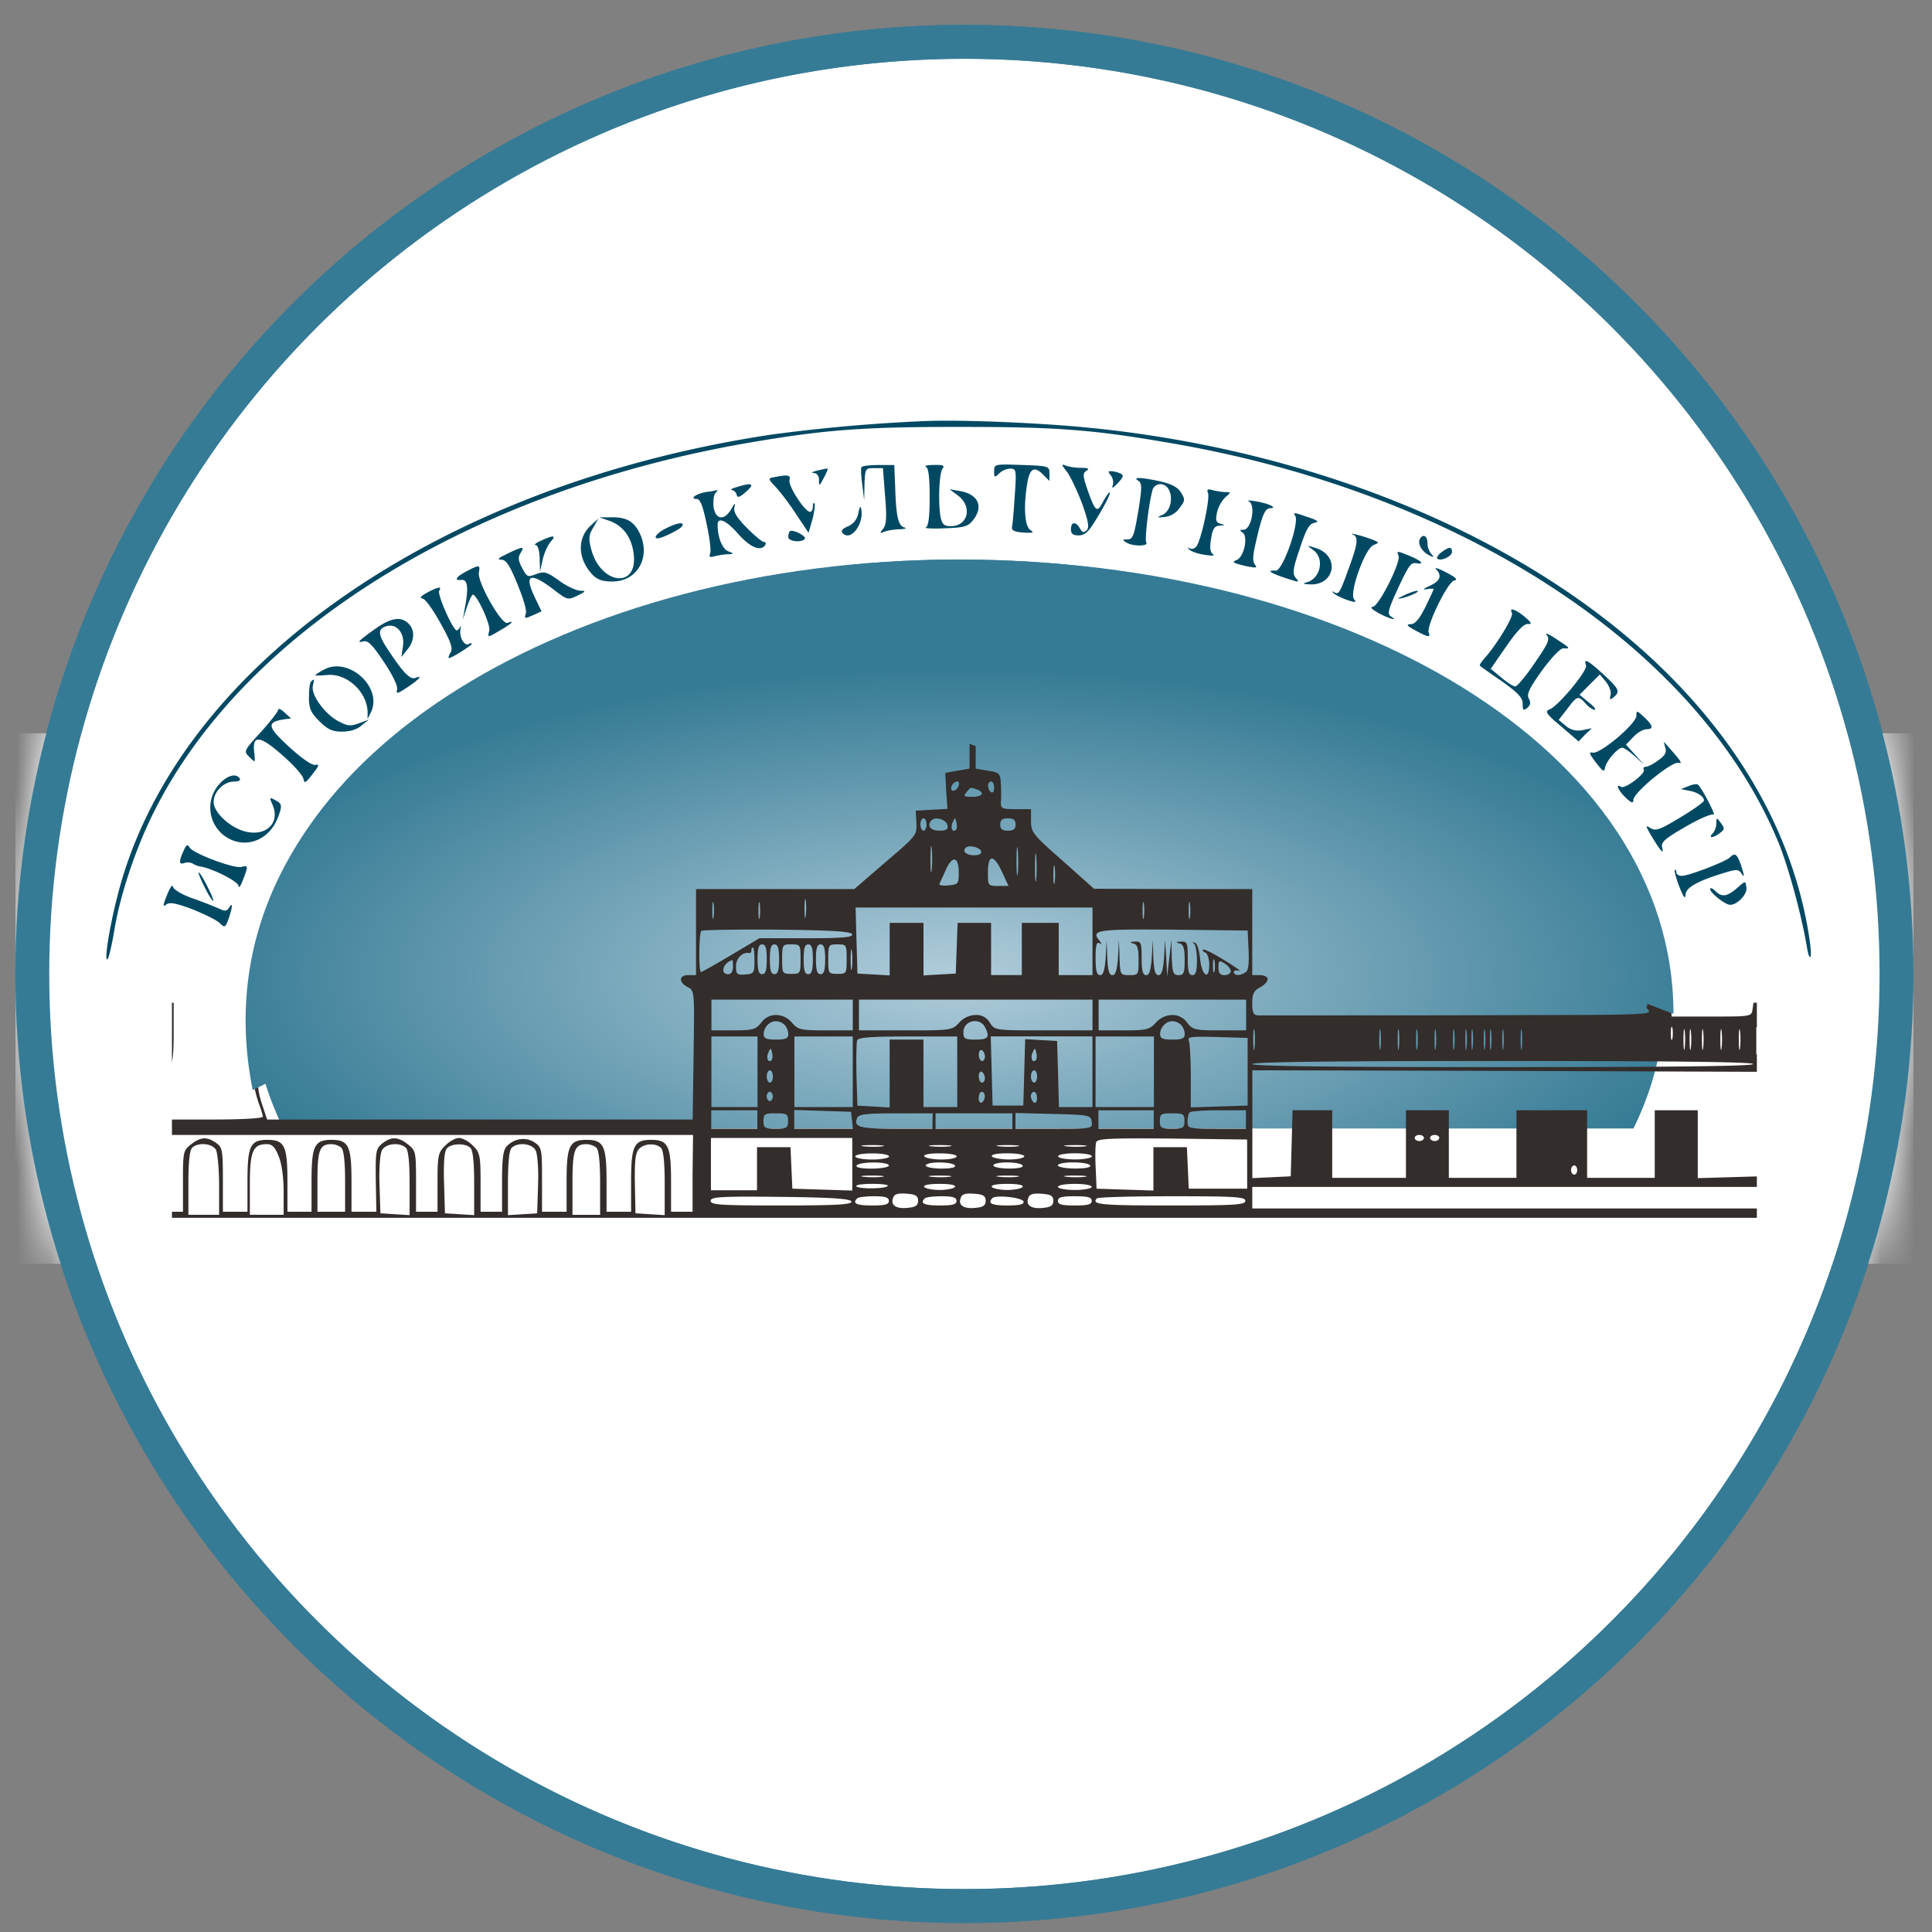
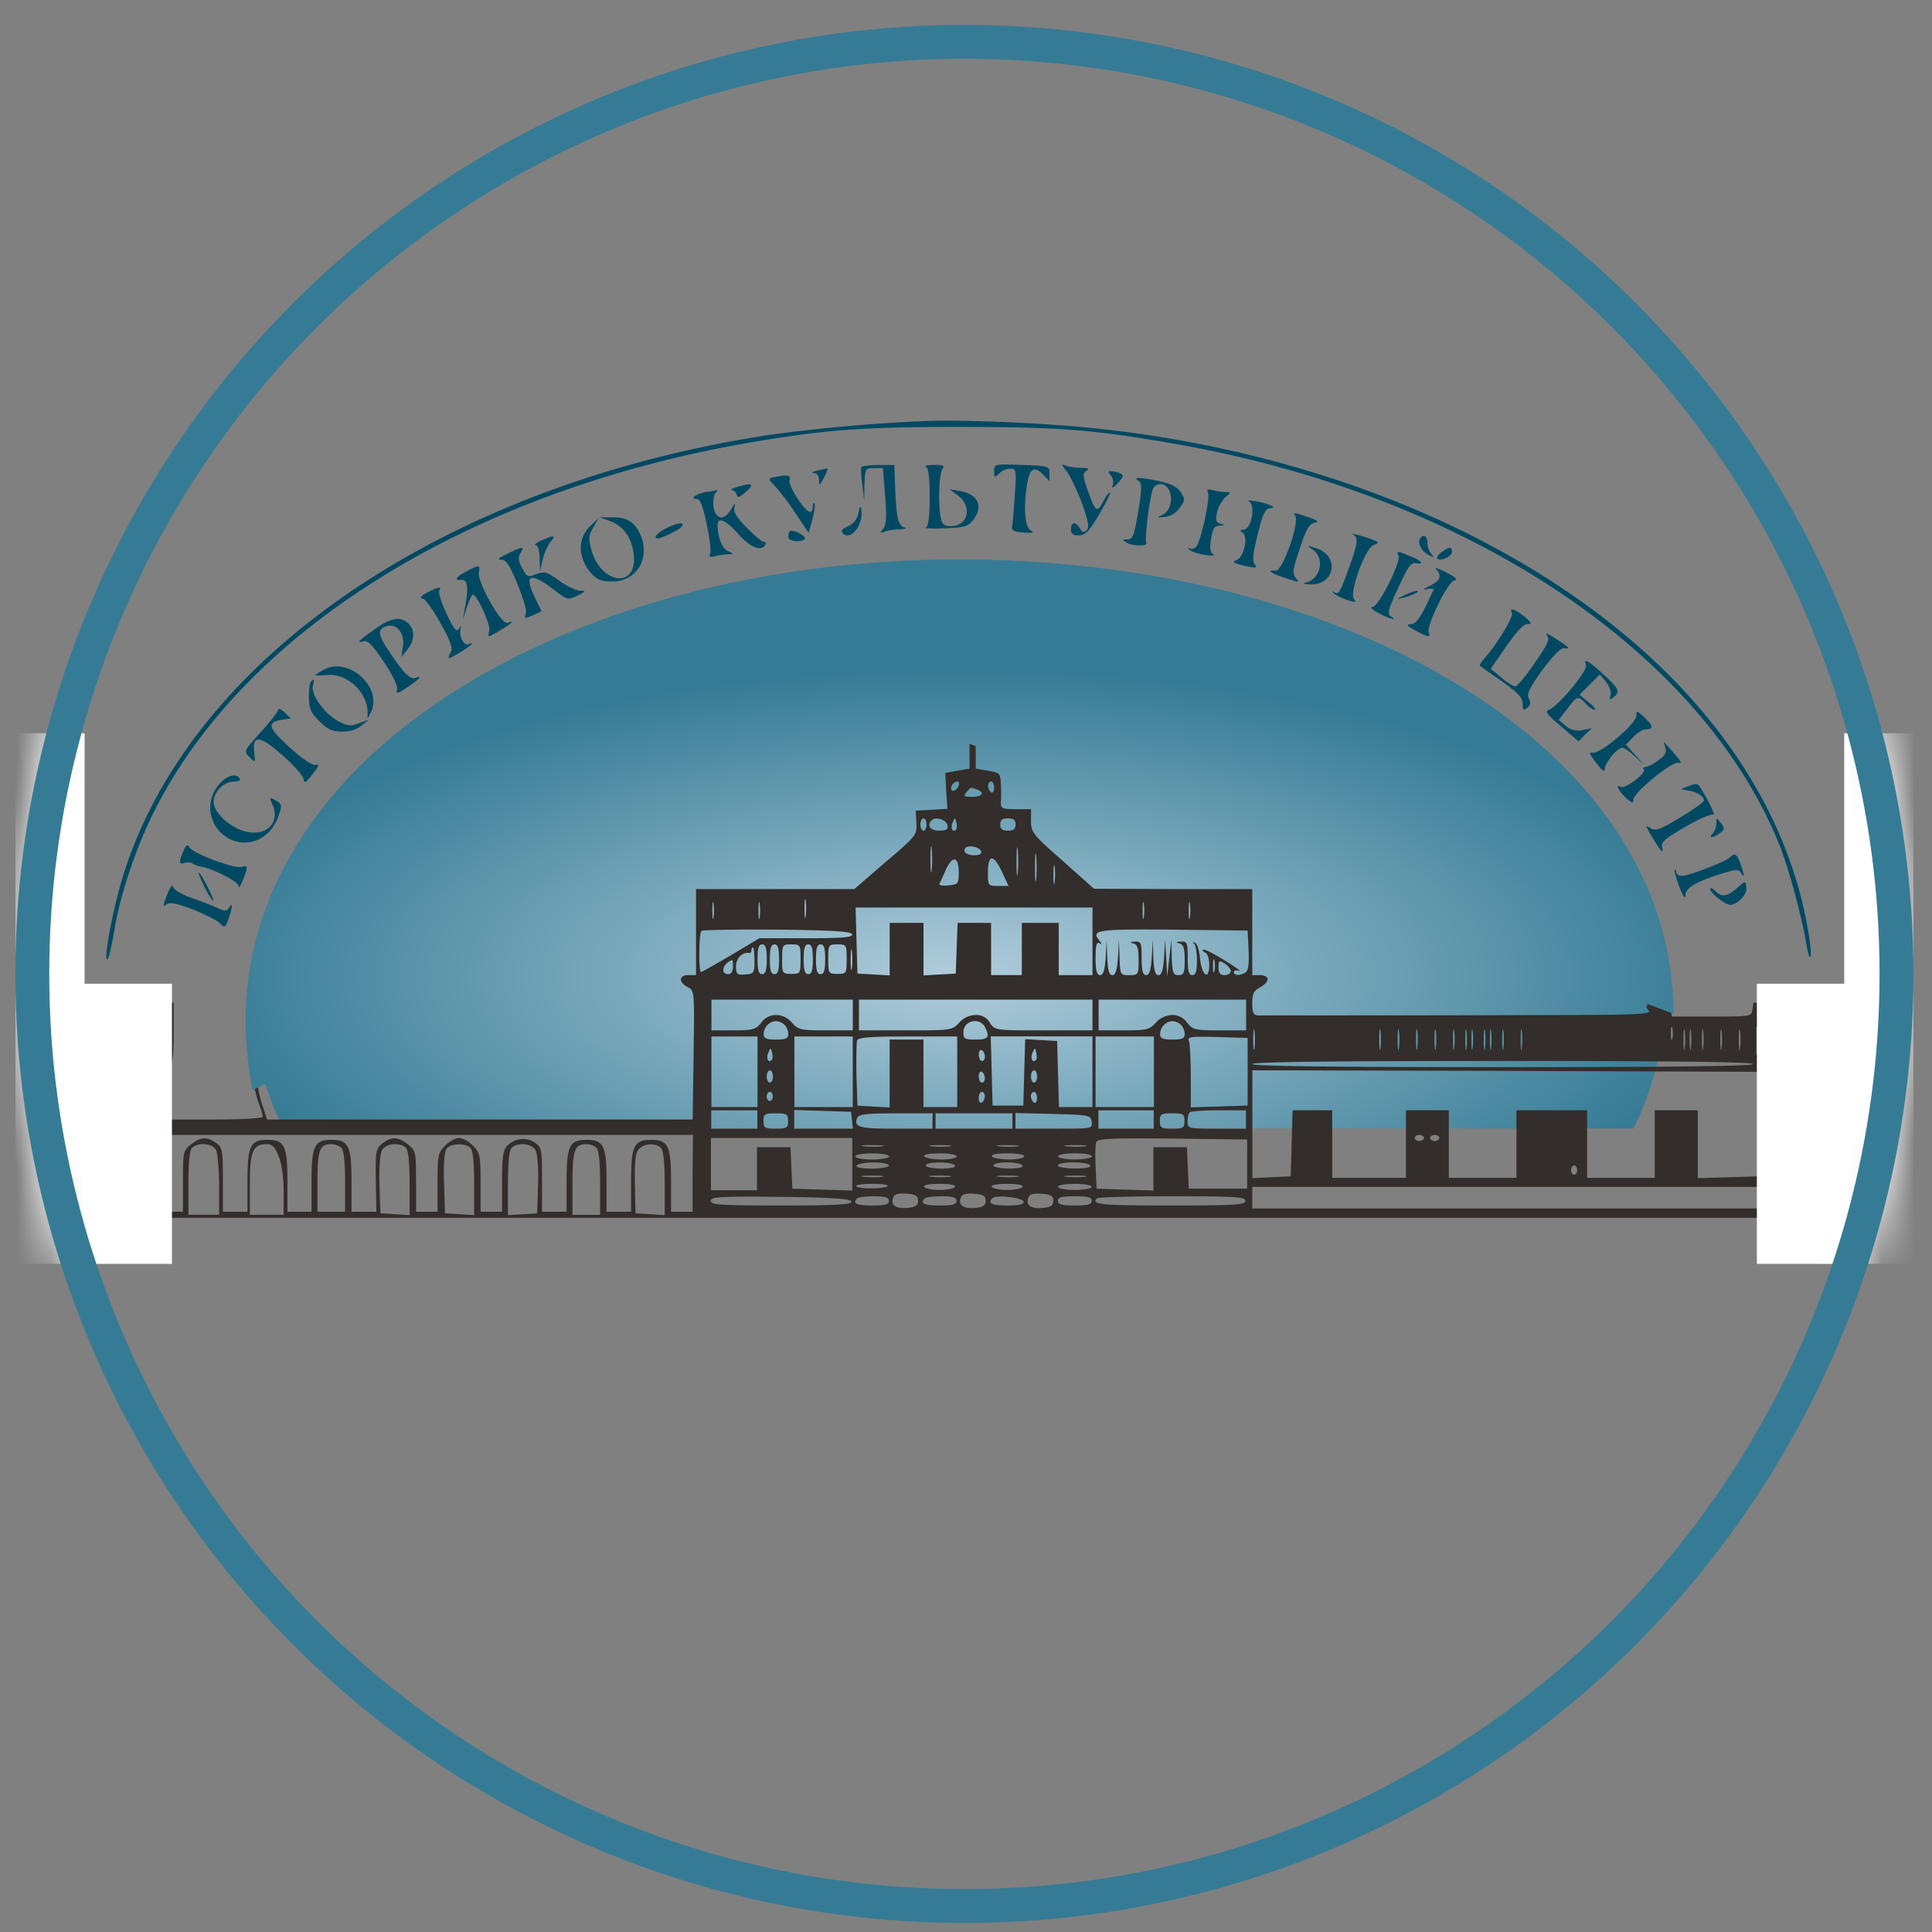
<svg xmlns="http://www.w3.org/2000/svg" width="57" height="57" fill="none" viewBox="0 0 57 57">
  <rect x="0" y="0" width="57" height="57" fill="#808080" stroke="none" />
  <g clip-path="url(#a)">
-     <path fill="#fff" stroke="#367b95" d="M28.453 1.234c15.188 0 27.5 12.313 27.5 27.5 0 15.188-12.312 27.5-27.5 27.5s-27.5-12.312-27.5-27.5 12.312-27.5 27.5-27.5Z" />
    <mask id="b" width="57" height="57" x="0" y="0" maskUnits="userSpaceOnUse" style="mask-type:alpha">
      <circle cx="28.453" cy="28.734" r="28" fill="#d9d9d9" />
    </mask>
    <g mask="url(#b)">
      <path fill="url(#c)" d="M28.277 16.508c-11.504 0-20.83 5.809-20.83 12.975 0 1.326.32 2.606.914 3.811h39.831c.594-1.205.914-2.485.914-3.811 0-7.166-9.326-12.975-20.83-12.975" />
      <path fill="#014963" d="M27.29 12.423a50 50 0 0 0-4.532.399c-9.936 1.496-17.624 6.926-19.301 13.644-.245.97-.39 1.931-.282 1.831.037-.036.127-.426.2-.86.163-1.016.635-2.43 1.17-3.491 2.683-5.358 9.374-9.492 17.624-10.897 2.194-.372 3.29-.454 6.12-.454 2.846 0 3.898.073 6.164.463 8.658 1.46 15.657 6.047 18.023 11.813.281.689.68 2.13.843 3.127.037.2.082.29.1.209.027-.09-.027-.517-.109-.952-.852-4.524-4.279-8.55-9.655-11.332-3.59-1.859-7.942-3.047-12.33-3.373-1.468-.109-3.164-.163-4.034-.127" />
      <path fill="#014963" d="M29.33 13.899c0 .19.01.2.146.073a.5.5 0 0 1 .326-.146c.182 0 .19.037.136.798-.027.435-.063.852-.081.925-.018.1.072.145.335.163.29.018.326 0 .209-.072-.173-.11-.209-.708-.091-1.397.073-.426.209-.498.462-.244l.19.19v-.217c0-.218-.017-.227-.815-.254s-.816-.027-.816.181M25.414 13.784c-.018.045-.009.272.027.526l.055.453.009-.48c.018-.454.027-.472.28-.472h.264l.063.816c.055.634.037.852-.054.97-.109.136-.109.145.036.09.09-.036.3-.072.453-.072.164-.009.218-.027.136-.054-.18-.046-.244-.3-.272-1.179l-.027-.662h-.471c-.254 0-.48.027-.499.064M27.318 13.773c.073.027.11.3.11.889s-.037.861-.11.897c-.063.027.182.046.553.027.572-.018.69-.054.834-.235.318-.4.164-.762-.371-.862l-.318-.054.254.19c.426.327.29.898-.217.898-.2 0-.254-.054-.3-.254-.081-.417-.045-1.324.055-1.441.072-.091.018-.118-.254-.11-.2 0-.3.028-.236.055M31.48 13.92c.1.136.299.553.444.934.19.535.217.707.136.789-.091.081-.127.072-.2-.055-.118-.208-.263-.2-.263.028 0 .136.064.18.227.18s.28-.099.435-.344c.29-.453.535-.924.48-.924-.027 0-.117.127-.199.28-.172.336-.227.29-.453-.353-.145-.417-.145-.49-.037-.562.1-.063.064-.09-.154-.09-.154 0-.353-.028-.444-.064-.145-.055-.145-.036.027.181M24.118 13.882c-.145.037-.2.064-.11.073.1.009.155.082.155.208 0 .19.009.182.136-.054.082-.145.127-.272.118-.281-.018-.01-.145.018-.3.054M32.776 14.03a.34.34 0 0 1 .054.29c-.045.1.01.082.145-.063.173-.19.19-.236.073-.29a.7.7 0 0 0-.263-.064c-.1-.009-.1.018-.009.127M22.84 14.078c-.19.036-.182.045.045.29.136.145.408.498.607.807l.363.544.118-.408c.054-.227.082-.435.054-.463-.027-.027-.045.018-.045.1s-.036.154-.082.154c-.154 0-.652-.77-.607-.934.036-.154-.036-.172-.453-.09M33.583 14.183c.109.073.109.19.018.789-.145.87-.172.943-.363.943-.127 0-.127.018-.009.09.182.118.662.118.59 0-.055-.09.081-1.214.19-1.568a.25.25 0 0 1 .218-.154c.398 0 .435.752.054.915-.163.073-.154.073.072.055a.61.61 0 0 0 .445-.263c.172-.227.172-.254.036-.472-.1-.154-.29-.244-.608-.317-.58-.127-.825-.127-.643-.018M21.715 14.378c-.127.036-.18.072-.117.082.054.008.117.063.136.135.018.1.09.082.28-.09q.41-.356-.299-.127M20.854 14.512c-.299.045-.535.208-.299.208.1 0 .181.2.29.725.09.409.136.798.109.88-.045.109-.01.127.145.082.118-.028.29-.055.39-.055.172-.009.172-.018-.01-.09-.171-.073-.307-.409-.307-.78 0-.245.262-.127.616.28.345.39.662.518.789.318.027-.054.018-.09-.037-.09s-.28-.19-.507-.418c-.309-.317-.4-.471-.363-.616.036-.136.01-.118-.09.054-.2.354-.463.336-.526-.045-.018-.154 0-.344.045-.408.054-.054.082-.1.063-.1a2 2 0 0 1-.308.055M35.64 14.546c.064.172-.208 1.414-.344 1.578-.054.063-.136.09-.2.054-.063-.036-.072-.027-.008.036.054.055.254.127.453.154.218.037.317.027.245-.018-.082-.054-.1-.19-.055-.453.046-.3.1-.381.254-.39.163-.01.163-.018.027-.054s-.154-.1-.108-.327a1 1 0 0 1 .244-.453c.173-.145.173-.154.018-.154-.1 0-.262-.027-.38-.055-.154-.045-.19-.027-.145.082M36.838 14.787c.217.09.09.843-.155.843-.108 0-.117.018-.027.082.181.108.046.734-.181.816-.145.054-.09.081.236.163.344.072.398.072.317-.027-.073-.091-.073-.245.009-.599.19-.852.281-1.07.435-1.07.245-.009-.054-.145-.435-.208-.172-.027-.263-.027-.2 0M25.324 15.14a.52.52 0 0 1-.309.39c-.172.073-.217.136-.145.209.227.226.608-.254.544-.69-.027-.144-.045-.126-.09.091M38.206 15.205c.154.181-.362 1.65-.57 1.632-.327-.027-.11.1.489.28.2.064.208.055.1-.072-.1-.127-.082-.263.126-.87.19-.58.281-.725.435-.753.146-.027.091-.072-.244-.18-.327-.119-.408-.128-.336-.037M17.99 15.37c.398.145.652.49.707.988.117 1.016-.97.898-1.252-.145-.081-.308-.081-.417.055-.643l.154-.272-.227.208c-.408.381-.38.98.046 1.442.145.154.299.208.598.208.743 0 1.151-.743.789-1.45-.172-.336-.4-.454-.834-.444h-.345zM19.657 15.584c-.263.127-.399.299-.253.299.126 0 .661-.263.716-.354.09-.136-.118-.118-.463.055M23.302 15.676c-.027.027-.045.1-.045.172 0 .127.408.172.49.045.044-.081-.372-.29-.445-.217M39.92 15.772c.163.072.136.28-.118.97-.272.752-.3.807-.435.734-.073-.045-.082-.036-.018.027.054.055.226.136.399.2.253.081.28.072.199-.027-.145-.182.326-1.505.58-1.596.172-.073.172-.073-.045-.163-.263-.1-.734-.227-.562-.145M15.959 15.953c-.146.063-.218.127-.155.127.064.009.11.154.118.39l.01.39.08-.354c.046-.2.155-.435.237-.526.172-.19.081-.2-.29-.027M41.896 15.894c-.082.136.045.372.254.48.154.082.172.073.081-.027a.53.53 0 0 1-.117-.326c0-.209-.127-.281-.218-.127" />
      <path fill="#014963" d="M38.741 16.226c.354.245.218.861-.208.961-.118.027-.073.046.118.055.734.027.888-.835.181-1.07-.29-.09-.29-.09-.09.054M14.961 16.34c-.254.118-.308.173-.172.173.145 0 .245.154.48.725.163.399.281.78.245.861-.054.163-.036.163.245.037l.217-.1-.199-.417c-.326-.671-.136-.753.544-.236.417.326.435.326.716.19.254-.127.263-.145.073-.145-.118-.009-.4-.136-.617-.299-.362-.263-.435-.28-.68-.19-.245.1-.272.081-.408-.182-.118-.217-.127-.317-.045-.444.127-.2.063-.2-.399.027M42.531 16.29c-.1.073-.154.163-.127.19.1.091.435-.063.435-.199 0-.163-.09-.154-.308.01M41.262 16.398c.072.19-.59 1.505-.762 1.505-.09.009-.018.082.163.181.318.172.617.254.372.1-.1-.064-.082-.163.09-.562.418-.925.49-1.034.654-1.006.262.045.172-.064-.173-.209-.399-.163-.408-.163-.344-.009" />
      <path fill="#332d2b" d="M25.976 16.628c-5.095.3-10.226 2.058-13.716 4.696-1.043.79-2.575 2.358-3.219 3.3-.834 1.206-1.441 2.675-1.64 3.962-.2 1.215-.073 3.155.253 4.017.054.145.1.299.1.344s-.608.082-1.45.082H4.852v-.717c0-.525.036-.743.136-.825.1-.09.136-.326.136-1.006v-.898H3.23c-1.668 0-1.895-.018-1.877-.145.01-.1-.471-.353-1.659-.888l-1.668-.753-1.641.744c-1.052.48-1.65.798-1.668.897-.027.127-.236.146-1.931.146H-9.11v.906c0 .725.027.925.136.961.118.045.136.38.136 2.267v2.212h74.522v-2.212c0-1.886.019-2.222.136-2.267.11-.036.136-.236.136-.96v-.907h-1.894c-1.696 0-1.904-.019-1.931-.146-.019-.1-.617-.417-1.669-.897l-1.65-.744-1.659.753c-1.142.526-1.668.807-1.659.898.018.117-.245.136-1.867.136h-1.895l-.027.199c-.028.208-.055.208-1.206.208H49.32l-.063-.77c-.308-3.871-3.536-7.715-8.413-9.99-1.288-.608-1.378-.645-2.267-.962-3.862-1.387-7.987-1.922-12.602-1.64m4.987 1.043c.625.063 1.332.154 1.577.217.245.055.553.11.68.127.744.11 3.327.898 3.89 1.197.135.073.317.127.407.127.082 0 .154.036.154.073 0 .045.173.154.39.235.209.09.544.245.744.345s.49.253.634.326c.154.073.29.163.318.19.027.028.208.137.408.236.2.1.417.236.48.29a.44.44 0 0 0 .254.118c.072 0 .127.036.127.082 0 .045.254.244.571.444s.88.625 1.251.943c.98.834 3.191 3.064 3.037 3.064-.018 0 .127.172.318.372.417.444 1.804 2.511 1.804 2.683 0 .064.045.118.09.118.055 0 .091.046.091.1s.109.236.236.408c.136.172.208.308.172.308s-.018.064.045.136c.1.118-.29.136-3.454.136-1.967.01-4.55.01-5.748.01h-2.33c-.127-.01-.163-.091-.163-.354 0-.281.046-.372.227-.472.127-.063.227-.172.227-.245 0-.063-.1-.117-.227-.117h-.227v-2.539h-2.33l-2.339-.009-.925-.825c-.879-.77-.933-.843-.933-1.17v-.353h-.445c-.407 0-.453-.018-.444-.209.01-.108.01-.344 0-.535-.018-.308-.036-.335-.38-.39l-.363-.063v-.761c0-.445-.036-.762-.09-.762-.055 0-.091.317-.091.762v.761l-.363.064-.354.063.027.526.037.535-.472.027-.462.027.018.363c.018.354 0 .38-.906 1.151l-.925.798h-4.67v2.539h-.226c-.28 0-.299.208-.018.353.2.109.2.118.172 2.004l-.027 1.904H7.881l-.163-.49c-.155-.508-.146-.734.09-1.35.073-.182.1-.336.082-.336-.027 0 .027-.082.127-.19.1-.11.2-.3.235-.427.046-.2.599-1.25.934-1.795.236-.371.97-1.45 1.016-1.487.027-.027.154-.19.272-.362.253-.363.353-.49.543-.698.073-.082.2-.236.282-.354.29-.444 2.103-2.221 2.892-2.847.217-.172.525-.426.689-.57.154-.137.326-.246.38-.246.055 0 .155-.072.218-.163.063-.081.2-.2.3-.263.987-.598 1.459-.897 1.495-.942.027-.037.154-.091.29-.128a.94.94 0 0 0 .4-.235c.08-.09.19-.172.235-.172.036 0 .245-.082.462-.173.209-.09.444-.2.517-.226.072-.027.2-.091.272-.145.154-.091 1.786-.735 1.94-.762a.6.6 0 0 0 .218-.09c.063-.037.145-.046.172-.019.036.027.145 0 .245-.072.108-.064.38-.154.598-.182.227-.036.67-.145.997-.235.608-.172.834-.209 2.403-.363.498-.054.97-.109 1.042-.127.29-.081 2.82-.018 3.899.09m-2.684 5.521c-.054.145-.217.19-.217.064 0-.1.1-.2.19-.2.045 0 .054.063.027.136m1.052.054c0 .1-.037.155-.09.127-.046-.027-.091-.117-.091-.19s.045-.127.09-.127c.055 0 .09.082.09.19m-.508.046c.245.09.163.217-.136.217-.245 0-.272-.018-.172-.136.127-.154.118-.154.308-.081m-1.487 1.033c0 .1-.036.182-.09.182-.046 0-.091-.082-.091-.182s.045-.181.09-.181c.055 0 .091.082.091.181m.617.018c.027.127-.027.164-.245.164-.263 0-.372-.155-.218-.309.118-.117.436-.009.463.145m.254.136c-.1.1-.173-.054-.1-.217.072-.154.072-.154.109 0 .027.09.018.19-.01.217m1.758-.154c0 .136-.063.182-.226.182s-.227-.046-.227-.182.064-.181.227-.181.226.045.226.181m-2.475 1.333c-.018.19-.036.054-.036-.29 0-.354.018-.499.036-.345.019.163.019.454 0 .635m2.539.09c-.018.191-.036.037-.036-.335s.018-.526.036-.344c.018.19.018.498 0 .68m-1.079-.634c.018.072-.054.118-.2.118-.235 0-.362-.109-.262-.218.1-.1.417-.018.462.1m1.623.816c-.018.19-.036.036-.036-.335 0-.372.018-.526.036-.345.018.19.018.499 0 .68m-2.285-.19c0 .335-.018.353-.308.38-.163.018-.281 0-.263-.045.018-.036.109-.227.19-.417.2-.435.381-.39.381.081m1.279-.01.19.408h-.308c-.3 0-.3-.009-.3-.408 0-.534.173-.534.418 0m1.55.29c-.018.146-.037.046-.037-.199 0-.254.019-.363.037-.254.018.118.018.318 0 .454m-7.344.998c-.018.145-.036.045-.036-.2 0-.254.018-.362.036-.254.018.118.018.318 0 .454m-2.72.045c-.018.118-.036.027-.036-.2 0-.226.018-.317.037-.208.018.118.018.3 0 .408m1.36 0c-.018.118-.036.027-.036-.2 0-.226.018-.317.037-.208.018.118.018.3 0 .408m11.333 0c-.018.118-.036.027-.036-.2 0-.226.018-.317.036-.208.018.118.018.3 0 .408m1.36 0c-.018.118-.036.027-.036-.2 0-.226.018-.317.036-.208.018.118.018.3 0 .408m-2.874.707v.998h-.997v-1.541h-1.088v1.54h-.907v-1.54h-.988l-.027.743-.027.752-.472.027-.48.028v-1.551h-.998v1.55l-.471-.027-.48-.027-.028-.979-.027-.97h6.99zm-7.09-.208c.027.09-.28.118-1.35.118h-1.388l-.834.498c-.462.272-.861.499-.888.499-.073 0-.064-1.133.009-1.215.036-.027 1.043-.045 2.24-.036 1.64.018 2.175.054 2.211.136m11.695.471c.019.408-.009.608-.09.653-.163.109-.345.1-.345-.01 0-.044.073-.063.163-.035.082.036-.108-.11-.435-.309-.326-.2-.607-.344-.634-.317s.009.073.072.09c.055.028.109.182.109.354 0 .48-.218.336-.272-.181-.027-.263-.09-.462-.163-.471-.064-.01-.073 0-.018.027.045.018.09.245.09.49 0 .335-.036.444-.136.444-.108 0-.136-.118-.136-.5 0-.461-.018-.498-.2-.489-.153.01-.171.018-.044.055.117.027.154.136.154.49 0 .38-.027.444-.182.444-.154 0-.18-.064-.2-.526l-.008-.517-.064.544-.063.544-.027-.544-.037-.544-.027.517c-.027.38-.072.526-.163.526-.1 0-.136-.136-.154-.526l-.018-.517-.027.517c-.028.38-.073.526-.164.526-.1 0-.136-.127-.136-.5 0-.461-.018-.498-.199-.489-.154.01-.172.018-.045.055.117.027.154.136.154.49 0 .434-.01.444-.272.444-.272 0-.272-.01-.29-.526l-.018-.517-.028.517c-.027.38-.072.526-.163.526-.1 0-.136-.136-.154-.526l-.018-.517-.027.517c-.028.38-.073.526-.163.526-.1 0-.136-.127-.136-.508 0-.372.027-.48.117-.435.073.054.073.027-.009-.082-.253-.308-.054-.335 2.185-.317l2.194.027zm-14.215.263c0 .336-.036.444-.136.444s-.136-.108-.136-.444c0-.326.036-.435.136-.435s.136.109.136.435m.363 0c0 .336-.037.444-.136.444-.1 0-.136-.108-.136-.444 0-.326.036-.435.136-.435s.136.109.136.435m.634 0c0 .426-.009.435-.272.435s-.272-.009-.272-.435.01-.435.272-.435c.263 0 .272.009.272.435m.363 0c0 .336-.036.444-.136.444s-.136-.108-.136-.444c0-.326.036-.435.136-.435s.136.109.136.435m.363 0c0 .336-.037.444-.136.444-.1 0-.136-.108-.136-.444 0-.326.036-.435.136-.435s.136.109.136.435m.634 0c0 .426-.009.435-.272.435s-.272-.009-.272-.435.01-.435.272-.435c.263 0 .272.009.272.435m.154.263c-.018.145-.036.027-.036-.245s.018-.39.036-.254c.018.146.018.363 0 .499m-2.874-.218c0 .363-.018.39-.272.408-.244.019-.272-.009-.272-.244 0-.236.19-.426.39-.39.037.009.064-.027.064-.073 0-.054.018-.09.045-.09s.045.172.045.39m-23.036.354c.58.254 1.088.499 1.142.544.045.036-.997.072-2.312.072s-2.357-.027-2.32-.072c.126-.118 2.094-.997 2.266-1.006.09-.01.643.2 1.224.462m36.608-.045c-.027.09-.045.018-.045-.154 0-.173.018-.245.045-.164a1 1 0 0 1 0 .318m24.27.09 1.16.526-1.178.027c-.653.01-1.75.01-2.44 0l-1.25-.027 1.133-.517c.625-.29 1.197-.525 1.27-.525s.661.235 1.305.516m-38.476-.217c0 .127-.055.217-.136.217-.254 0-.163-.335.118-.417.009-.009.018.082.018.2m14.687.127c0 .063-.082.118-.182.118-.136 0-.181-.064-.181-.227 0-.209.018-.218.181-.118.1.064.182.163.182.227M25.16 29.946v.453h-.797c-.744 0-.816-.018-.998-.226a.62.62 0 0 0-.462-.227.53.53 0 0 0-.444.227c-.163.2-.245.226-.825.226h-.644v-.906h4.17zm7.072 0v.453H30.79c-1.432 0-1.441 0-1.586-.226a.45.45 0 0 0-.426-.227.67.67 0 0 0-.48.227c-.21.226-.236.226-1.587.226h-1.37v-.906h6.891zm4.533 0v.453h-.78c-.725 0-.798-.018-.96-.226a.53.53 0 0 0-.445-.227.67.67 0 0 0-.48.227c-.19.208-.282.226-.952.226h-.735v-.906h4.352zM.955 32.258v2.493H.5v-1.813H-.678v1.813h-.725v-2.275l-.562.027-.571.027-.027 1.106-.028 1.115h-.625v-1.813h-1.179v1.813h-.544v-1.206c0-.652.028-1.777.064-2.493l.054-1.287H.954zm60.741 0c0 1.605-.036 2.493-.09 2.493-.055 0-.091-.453-.091-1.178v-1.179h-1.043c-.979 0-1.042-.01-1.042-.181 0-.1.063-.182.136-.182.072 0 .136-.036.136-.09 0-.046-.064-.064-.136-.037-.118.046-.136-.081-.136-.86v-.916h-1.17l-.045.879c-.018.49-.045.997-.045 1.133l-.01.254h-2.167l-.035 1.197c-.01.661-.037.072-.046-1.315l-.018-2.511h5.802zm-38.548-2.022a.43.43 0 0 1 .109.272c0 .127-.073.163-.363.163s-.363-.036-.363-.163c0-.2.173-.38.363-.38a.4.4 0 0 1 .254.108m5.91.064c.155.299.1.371-.271.371-.326 0-.363-.027-.363-.217 0-.345.472-.454.635-.154m5.785-.064a.43.43 0 0 1 .109.272c0 .127-.073.163-.363.163s-.363-.036-.363-.163c0-.2.173-.38.363-.38a.4.4 0 0 1 .254.108m2.167.68c-.018.145-.037.027-.037-.245s.019-.39.037-.253c.018.145.018.362 0 .498m3.717 0c-.018.145-.036.027-.036-.245s.018-.39.036-.253c.018.145.018.362 0 .498m.544 0c-.019.145-.037.027-.037-.245s.018-.39.037-.253c.018.145.018.362 0 .498m.544 0c-.018.145-.037.027-.037-.245s.019-.39.037-.253c.018.145.018.362 0 .498m.544 0c-.019.145-.037.027-.037-.245s.018-.39.037-.253c.018.145.018.362 0 .498m.544 0c-.019.145-.037.027-.037-.245s.018-.39.037-.253c.018.145.018.362 0 .498m.362 0c-.018.145-.036.027-.036-.245s.018-.39.036-.253c.018.145.018.362 0 .498m.181 0c-.018.145-.036.027-.036-.245s.018-.39.037-.253c.018.145.018.362 0 .498m.363 0c-.018.145-.036.027-.036-.245s.018-.39.036-.253c.018.145.018.362 0 .498m.181 0c-.018.145-.036.027-.036-.245s.018-.39.036-.253c.019.145.019.362 0 .498m.363 0c-.018.145-.036.027-.036-.245s.018-.39.036-.253c.018.145.018.362 0 .498m.544 0c-.018.145-.036.027-.036-.245s.018-.39.036-.253c.018.145.018.362 0 .498m4.442-.272c-.027.09-.045.018-.045-.154s.018-.245.045-.163a1 1 0 0 1 0 .317m.363.272c-.018.145-.036.027-.036-.245s.018-.39.036-.253c.018.145.018.362 0 .498m.181 0c-.018.145-.036.027-.036-.245s.018-.39.036-.253c.018.145.018.362 0 .498m.363 0c-.018.145-.036.027-.036-.245s.018-.39.036-.253c.018.145.018.362 0 .498m.544 0c-.018.145-.036.027-.036-.245s.018-.39.036-.253c.018.145.018.362 0 .498m.544 0c-.018.145-.036.027-.036-.245s.018-.39.036-.253c.018.145.018.362 0 .498m-58.086-.544c-.072.037-.598.209-1.151.4l-1.025.344v-.808l1.16.01c.635 0 1.089.027 1.016.054m1.088.345c0 .39-.009.408-.272.408s-.272-.018-.272-.408.01-.408.272-.408c.263 0 .272.018.272.408m.154.2c-.018.144-.036.044-.036-.2 0-.254.018-.363.036-.254.018.118.018.317 0 .453m.39-.2c0 .299-.036.408-.136.408s-.136-.11-.136-.408c0-.3.036-.408.136-.408s.136.109.136.408m6.437 0c0 .226-.036.408-.082.408-.036 0-.072-.182-.072-.408 0-.227.036-.408.072-.408.046 0 .082.181.082.408m.453 0c0 .344-.027.408-.181.408s-.181-.064-.181-.408c0-.345.027-.408.18-.408.155 0 .182.063.182.408m.363 0c0 .299-.036.408-.136.408s-.136-.11-.136-.408c0-.3.036-.408.136-.408s.136.109.136.408m2.901-.01v.4l-.38-.118c-.218-.073-.753-.245-1.207-.4l-.816-.271 1.206-.01h1.197zm48.367-.117c-.444.154-.988.326-1.197.399l-.39.118v-.798h1.206l1.197.009zm1.405.127c0 .299-.036.408-.136.408s-.136-.1-.136-.354c0-.299.046-.39.254-.453.01-.01.018.172.018.399m.454 0c0 .344-.028.408-.182.408s-.181-.064-.181-.408c0-.345.027-.408.181-.408s.181.063.181.408m.362 0c0 .299-.036.408-.136.408s-.136-.11-.136-.408c0-.3.036-.408.136-.408s.136.109.136.408m6.41.2c-.018.144-.036.044-.036-.2 0-.254.018-.363.036-.254.018.118.018.317 0 .453m.181 0c-.018.144-.036.044-.036-.2 0-.254.018-.363.036-.254.018.118.018.317 0 .453m.662-.2c0 .39-.01.408-.272.408-.263 0-.272-.018-.272-.408s.009-.408.272-.408.272.018.272.408m2.901-.01v.409l-1.015-.345c-.562-.19-1.088-.363-1.16-.399-.073-.027.38-.054 1.024-.054l1.151-.01zm-72.102.255c-.018.117-.036.027-.036-.2s.018-.317.036-.208c.018.117.018.299 0 .408m8.767-.508c.09.036.145.163.145.363 0 .244-.036.308-.181.308-.154 0-.181-.064-.181-.363 0-.39 0-.39.217-.308m51.948.662c-.036.027-.081 0-.109-.073-.036-.1-.054-.1-.117 0q-.082.123-.082-.217c0-.19.036-.327.081-.29.046.027.118 0 .164-.064.045-.073.081.009.1.236.017.19 0 .371-.037.408m4.316-.58c0 .072-.037.135-.091.135-.045 0-.09-.063-.09-.136 0-.072.045-.136.09-.136.054 0 .09.064.09.136m.453 0c0 .072-.036.135-.09.135-.046 0-.091-.063-.091-.136 0-.072.045-.136.09-.136.055 0 .09.064.09.136m3.871.425c-.018.118-.036.028-.036-.199s.018-.317.036-.208c.018.117.018.299 0 .408m.644-.126c.027.272.009.29-.245.29-.263 0-.281-.018-.281-.354 0-.344.009-.353.254-.29.19.054.254.127.272.354m-70.153-.028c0 .29-.018.318-.272.318-.245 0-.272-.027-.272-.281 0-.145.036-.254.073-.227.036.018.127.01.2-.045.226-.136.271-.091.271.235m9.429.055c0 .172-.046.263-.136.263s-.136-.1-.136-.318c0-.235.027-.299.136-.262.081.036.136.172.136.317m19.401.761v1.043h-1.36V30.58h1.36zm2.81 0v1.043h-1.722V30.58h1.722zm3.083 0v1.043h-.997V30.67h-.998v2.004l-.471-.027-.48-.027-.028-.898c-.009-.499 0-.96.018-1.024.037-.091.381-.118 1.505-.118h1.45zm3.989 0v1.043h-.989l-.026-.98-.028-.97-.471-.026-.471-.028-.028.98-.027.979h-.907l-.027-1.025-.027-1.015h3.001zm1.813 0v1.043h-1.722V30.58h1.722zm2.765 0v.998l-.834.027-.843.027v-.907c0-.498-.027-.97-.054-1.051-.055-.127.045-.136.834-.118l.897.027zm17.18-.77c0 .272-.018.28-.362.254-.3-.01-.363-.055-.363-.2 0-.154.018-.163.09-.054.073.118.091.108.091-.037 0-.1.046-.145.118-.117.073.027.181.009.254-.037.172-.108.172-.117.172.19m-50.733-.127c.218.081.181.399-.036.399-.136 0-.182-.064-.182-.227 0-.245.01-.254.218-.172m61.232.245c.027.117-.037.154-.245.154-.236 0-.281-.037-.281-.218 0-.2.027-.208.254-.154.136.036.254.136.272.218m-71.785-.028c0 .118-.063.182-.181.182-.2 0-.254-.227-.064-.3.2-.09.245-.063.245.118m11.06.055c0 .072-.063.127-.135.127s-.136-.082-.136-.182c0-.117.045-.163.136-.127.072.037.136.11.136.182m49.41-.01q0 .137-.272.137c-.145 0-.272-.046-.272-.1 0-.045.027-.072.073-.054.036.027.145.009.245-.037.1-.036.19-.072.208-.072.01-.01.018.054.018.127m-49.047.046c.11.073.1.09-.063.09-.118 0-.209-.045-.209-.09 0-.118.1-.118.272 0m18.64.245c-.1.1-.172-.055-.1-.218.073-.154.073-.154.11 0 .026.09.017.19-.01.218m6.292-.1c0 .073-.037.127-.09.127-.046 0-.091-.082-.091-.19 0-.1.045-.154.09-.127.055.027.09.118.09.19m1.505.1c-.1.1-.172-.055-.1-.218.073-.154.073-.154.109 0 .027.09.018.19-.01.218m28.14-.2c0 .073-.036.136-.09.136-.045 0-.09-.063-.09-.136 0-.072.045-.136.09-.136.054 0 .09.064.09.136m.454 0c0 .073-.036.136-.09.136-.046 0-.091-.063-.091-.136 0-.072.045-.136.09-.136.055 0 .09.064.09.136m-7.434.318c0 .063-2.52.09-7.389.09s-7.389-.027-7.389-.09c0-.064 2.52-.091 7.389-.091s7.389.027 7.389.09M-5.03 33.165c0 1.35-.018 1.586-.136 1.586-.109 0-.136-.163-.136-.907v-.906H-6.48v1.813h-.453v-1.813h-1.179v1.813h-.544v-3.173h3.627zm9.773.018.018 1.568H1.136v-3.173l1.795.018 1.786.027zm18.06-1.424c0 .1-.037.182-.091.182-.046 0-.091-.082-.091-.182s.045-.181.09-.181c.055 0 .091.082.091.181m6.255.055c0 .072-.037.127-.09.127-.046 0-.091-.082-.091-.19 0-.1.045-.155.09-.128.055.027.09.118.09.19m1.541-.055c0 .1-.036.182-.09.182-.046 0-.091-.082-.091-.182s.045-.181.09-.181c.055 0 .091.082.091.181m21.35 1.406v1.54l-.924.028-.934.027v-2.003h-1.269v1.994h-1.995v-1.994h-2.085v1.994h-1.995v-1.994H41.48v1.994h-2.176v-1.994h-1.169l-.027.97-.027.979-.563.027-.57.027v-3.182l7.506.018 7.497.027zm3.763 0v1.586h-3.627v-1.523c0-.843.028-1.56.064-1.587.027-.036.843-.063 1.813-.063h1.75zm9.791 0v1.586h-3.626v-3.173h3.626zm-42.7-.816c0 .072-.037.136-.091.136-.046 0-.091-.064-.091-.136s.045-.136.09-.136c.055 0 .091.063.091.136m6.255-.01c0 .073-.037.164-.09.19-.046.028-.091-.026-.091-.126 0-.109.045-.19.09-.19.055 0 .09.054.09.127m1.541.064c0 .1-.036.154-.09.127-.046-.027-.091-.118-.091-.19s.045-.127.09-.127c.055 0 .091.081.091.19m26.337 2.258h.589v-1.995h.734l-.027 1.015-.027 1.025-.97.027-.98.027.019-1.07.018-1.07.027 1.016.036 1.024zm3.127-.998v.988l.617.037c.471.018.408.036-.317.045l-.934.018v-2.085h.634zm-62.192-.77c0 .072-.036.136-.09.136-.046 0-.091-.064-.091-.136s.045-.136.09-.136c.055 0 .09.063.09.136m24.478.136v.272h-1.36v-.544h1.36zm2.792.018.027.254h-1.731v-.554l.843.028.834.027zm8.903-.018v.272h-1.632v-.544h1.632zm2.72 0v.272h-.861c-.844 0-.862-.01-.862-.209 0-.118.028-.245.064-.272.027-.036.417-.063.861-.063h.798zm-13.508.045c0 .2-.037.227-.363.227s-.363-.028-.363-.227c0-.209.037-.227.363-.227s.363.018.363.227m4.26 0v.227H26.44c-1.088 0-1.26-.046-1.152-.318.037-.108.272-.136 1.143-.136h1.088zm2.358 0v.227h-2.267v-.454h2.267zm2.339.018c.027.209.018.209-1.106.209h-1.143v-.463l1.116.027c1.07.028 1.106.037 1.133.227m2.738-.018c0 .2-.037.227-.363.227s-.363-.028-.363-.227c0-.209.037-.227.363-.227s.363.018.363.227m21.849 0c0 .072-.037.136-.091.136-.045 0-.09-.064-.09-.136s.045-.136.09-.136c.054 0 .09.063.09.136m.453.054c0 .1-.036.154-.09.127-.046-.027-.091-.118-.091-.19s.045-.127.09-.127c.055 0 .091.081.091.19m1.45-.054c0 .072-.036.136-.09.136-.045 0-.09-.064-.09-.136s.045-.136.09-.136c.054 0 .09.063.09.136m.454 0c0 .072-.036.136-.09.136-.046 0-.091-.064-.091-.136s.045-.136.09-.136c.055 0 .09.063.09.136m1.36.054c0 .1-.037.154-.09.127-.046-.027-.092-.118-.092-.19s.046-.127.091-.127c.054 0 .09.081.09.19m.453-.054c0 .072-.036.136-.09.136-.046 0-.091-.064-.091-.136s.045-.136.09-.136c.055 0 .091.063.091.136m-68.63.272c0 .072-.036.136-.09.136-.045 0-.09-.064-.09-.136s.045-.136.09-.136c.054 0 .09.063.09.136m.454 0c0 .072-.036.136-.09.136-.046 0-.091-.064-.091-.136s.045-.136.09-.136c.055 0 .09.063.09.136m1.178 0c0 .072-.036.136-.09.136-.046 0-.09-.064-.09-.136s.044-.136.09-.136c.054 0 .09.063.09.136m.454 0c0 .072-.036.136-.09.136-.046 0-.092-.064-.092-.136s.046-.136.091-.136c.055 0 .09.063.09.136m1.632 0c0 .072-.037.136-.091.136-.045 0-.09-.064-.09-.136s.045-.136.09-.136c.054 0 .09.063.09.136m.453 0c0 .072-.036.136-.09.136-.046 0-.091-.064-.091-.136s.045-.136.09-.136c.055 0 .091.063.091.136m3.717 0c0 .072-.036.136-.09.136-.046 0-.091-.064-.091-.136s.045-.136.09-.136c.055 0 .091.063.091.136m-2.357.09c0 .073-.036.136-.09.136-.046 0-.091-.063-.091-.136 0-.072.045-.135.09-.135.055 0 .09.063.09.136m.453 0c0 .073-.036.136-.09.136-.046 0-.091-.063-.091-.136 0-.072.045-.135.09-.135.055 0 .091.063.091.136m22.121 1.18v1.132h-.635v-.888c0-1.052-.081-1.233-.589-1.233s-.59.181-.59 1.233v.888h-.724v-.888c0-1.052-.082-1.233-.59-1.233-.507 0-.589.181-.589 1.233v.888h-.725v-.952c0-.906-.01-.952-.227-1.096-.254-.164-.58-.118-.807.108-.109.109-.145.345-.145 1.043v.897h-.634v-.86c0-.799-.019-.89-.227-1.089-.118-.127-.308-.227-.408-.227s-.29.1-.408.227c-.208.2-.227.29-.227 1.088v.861h-.634v-.897c0-.87-.01-.907-.236-1.088-.3-.236-.499-.236-.761-.027-.19.154-.2.235-.19 1.088l.017.924h-.734v-.888c0-1.052-.082-1.233-.59-1.233-.507 0-.589.181-.589 1.233v.888H8.48v-.888c0-1.052-.082-1.233-.59-1.233-.507 0-.589.181-.589 1.233v.888h-.725v-.942c0-.88-.018-.962-.2-1.088-.271-.19-.453-.182-.743.045-.226.181-.235.218-.235 1.088v.897h-.535v-1.133l-.01-1.133h15.594zm21.577-1.044c0 .046-.063.091-.136.091-.072 0-.136-.045-.136-.09 0-.055.064-.091.136-.091s.136.036.136.09m.453 0c0 .046-.063.091-.136.091-.072 0-.136-.045-.136-.09 0-.055.064-.091.136-.091s.136.036.136.09m14.325.091c0 .1-.037.181-.091.181-.045 0-.09-.081-.09-.18 0-.1.045-.182.09-.182.054 0 .09.081.09.181m.453.018c0 .145-.027.173-.1.1-.054-.054-.072-.145-.045-.2.1-.154.145-.117.145.1m1.45-.063c0 .072-.036.136-.09.136-.045 0-.09-.064-.09-.136s.045-.136.09-.136c.054 0 .09.063.09.136m.454 0c0 .072-.036.136-.09.136-.046 0-.091-.064-.091-.136s.045-.136.09-.136c.055 0 .09.063.09.136m1.36.045c0 .1-.037.181-.09.181-.046 0-.092-.081-.092-.18 0-.1.046-.182.091-.182.054 0 .09.081.09.181m.453 0c0 .1-.036.181-.09.181-.046 0-.091-.081-.091-.18 0-.1.045-.182.09-.182.055 0 .091.081.091.181m-35.81.68v.78l-.88-.027-.888-.028-.028-.616-.027-.608h-.988v1.27h-1.36v-1.542h4.17zm11.65 0v.725h-1.723l-.028-.616-.027-.608h-.988v1.279l-.834-.027-.843-.028-.027-.625c-.018-.345-.01-.68.018-.753.045-.1.453-.117 2.248-.1l2.203.028zm-44.47-.453c0 .072-.036.136-.09.136-.045 0-.09-.064-.09-.136s.045-.136.09-.136c.054 0 .09.063.09.136m.454 0c0 .072-.036.136-.09.136-.046 0-.091-.064-.091-.136s.045-.136.09-.136c.055 0 .09.063.09.136m1.178 0c0 .072-.036.136-.09.136-.046 0-.09-.064-.09-.136s.044-.136.09-.136c.054 0 .09.063.09.136m.454 0c0 .072-.036.136-.09.136-.046 0-.092-.064-.092-.136s.046-.136.091-.136c.055 0 .09.063.09.136m1.632 0c0 .072-.037.136-.091.136-.045 0-.09-.064-.09-.136s.045-.136.09-.136c.054 0 .09.063.09.136m.453 0c0 .072-.036.136-.09.136-.046 0-.091-.064-.091-.136s.045-.136.09-.136c.055 0 .091.063.091.136m3.264 0c0 .072-.037.136-.091.136-.045 0-.09-.064-.09-.136s.045-.136.09-.136c.054 0 .09.063.09.136m.453 0c0 .072-.036.136-.09.136-.046 0-.091-.064-.091-.136s.045-.136.09-.136c.055 0 .091.063.091.136m6.165.036c.045.1.09.571.09 1.043v.87h-.906v-.934c0-.607.036-.97.109-1.042.172-.173.598-.136.707.063m1.85.19c.09.227.144.635.144 1.043v.68h-.997v-.898c0-.979.09-1.187.499-1.187.154 0 .245.081.353.363m1.849-.253c.072.072.109.426.109.997v.888h-.816v-.888c0-.934.063-1.106.408-1.106.108 0 .235.045.299.109m1.904 0c.072.072.108.435.108 1.051v.934l-.426-.027-.435-.027-.027-.834c-.018-.48.018-.925.072-1.025.11-.208.535-.245.708-.072m1.903 0c.073.072.11.435.11 1.051v.934l-.427-.027-.435-.027-.027-.898c-.018-.58.009-.934.081-1.015.127-.154.553-.163.698-.018m1.922.072c.055.1.091.544.073 1.025l-.027.834-.426.027-.435.027v-.934c0-.616.036-.979.108-1.051.173-.173.599-.136.707.072m1.796-.072c.072.072.108.435.108 1.042v.934h-.816v-.934c0-.979.064-1.151.408-1.151.11 0 .236.045.3.109m1.903 0c.073.072.11.435.11 1.051v.934l-.427-.027-.435-.027-.018-.889c-.01-.67.018-.915.127-1.015.154-.163.498-.172.643-.027m6.528-.046c-.136.018-.38.018-.544 0-.163-.018-.054-.036.245-.036s.435.018.299.036m1.994 0c-.136.018-.38.018-.543 0s-.055-.036.244-.036c.3 0 .435.018.3.036m1.995 0c-.136.018-.38.018-.544 0-.163-.018-.054-.036.245-.036s.435.018.299.036m1.994 0c-.135.018-.38.018-.543 0s-.055-.036.244-.036c.3 0 .435.018.3.036m-5.784.3c0 .045-.226.09-.498.09s-.499-.045-.499-.09c0-.055.227-.091.499-.091s.498.036.498.09m1.995 0c0 .045-.2.09-.444.09-.254 0-.48-.045-.508-.09-.036-.055.136-.091.444-.091.281 0 .508.036.508.09m1.994 0c0 .045-.2.09-.444.09-.254 0-.48-.045-.508-.09-.036-.055.136-.091.445-.091.28 0 .507.036.507.09m1.995 0c0 .045-.227.09-.499.09s-.498-.045-.498-.09c0-.055.226-.091.498-.091s.499.036.499.09m25.022.108c0 .145-.027.172-.1.1-.054-.054-.072-.145-.045-.2.1-.154.145-.117.145.1m3.264 0c0 .145-.027.172-.1.1-.054-.054-.072-.145-.045-.2.1-.154.145-.117.145.1m-68.176.209c0 .072-.037.136-.091.136-.045 0-.09-.064-.09-.136s.045-.136.09-.136c.054 0 .09.063.09.136m.453 0c0 .072-.036.136-.09.136-.046 0-.091-.064-.091-.136s.045-.136.09-.136c.055 0 .09.063.09.136m1.178 0c0 .072-.036.136-.09.136-.046 0-.09-.064-.09-.136s.044-.136.09-.136c.054 0 .09.063.09.136m.454 0c0 .072-.036.136-.09.136-.046 0-.092-.064-.092-.136s.046-.136.091-.136c.055 0 .09.063.09.136m1.632 0c0 .072-.037.136-.091.136-.045 0-.09-.064-.09-.136s.045-.136.09-.136c.054 0 .09.063.09.136m.453 0c0 .072-.036.136-.09.136-.046 0-.091-.064-.091-.136s.045-.136.09-.136c.055 0 .091.063.091.136m3.264 0c0 .072-.037.136-.091.136-.045 0-.09-.064-.09-.136s.045-.136.09-.136c.054 0 .09.063.09.136m.453 0c0 .072-.036.136-.09.136-.046 0-.091-.064-.091-.136s.045-.136.09-.136c.055 0 .091.063.091.136m26.02-.045c0 .045-.227.09-.508.09-.309 0-.48-.036-.445-.09.028-.055.254-.091.508-.091.245 0 .444.036.444.09m1.949 0c.036.054-.118.09-.4.09-.253 0-.462-.045-.462-.09 0-.055.182-.091.4-.091.226 0 .434.036.462.09m1.994 0c.036.054-.118.09-.399.09-.254 0-.462-.045-.462-.09 0-.055.181-.091.399-.091.226 0 .435.036.462.09m1.995 0c.036.054-.136.09-.445.09-.28 0-.507-.045-.507-.09 0-.055.2-.091.444-.091.254 0 .48.036.508.09m14.37.136c0 .072-.037.136-.092.136-.045 0-.09-.064-.09-.136s.045-.136.09-.136c.055 0 .091.063.091.136m-20.508.199c-.136.018-.38.018-.544 0-.163-.018-.054-.036.245-.036s.435.018.299.036m1.994 0c-.136.018-.38.018-.543 0s-.055-.036.244-.036c.3 0 .435.018.3.036m1.995 0c-.136.018-.38.018-.544 0-.163-.018-.054-.036.245-.036s.435.018.299.036m1.994 0c-.135.018-.38.018-.543 0s-.055-.036.244-.036c.3 0 .435.018.3.036m-5.82.272c-.081.09-.87.09-.925.009-.027-.045.19-.073.472-.073.29 0 .49.028.453.064m1.986.027c-.028.045-.236.09-.454.09-.217 0-.426-.045-.453-.09-.036-.054.136-.09.453-.09.318 0 .49.036.454.09m1.994 0c-.027.045-.236.09-.453.09s-.426-.045-.454-.09c-.036-.054.137-.09.454-.09s.49.036.453.09m2.04 0c0 .045-.227.09-.499.09s-.498-.045-.498-.09c0-.054.226-.09.498-.09s.499.036.499.09m-27.515.317v.272h-6.71c-6.4 0-6.708-.009-6.735-.163-.09-.444-.408-.426 6.754-.408l6.69.027zm47.188 0v.318H36.946v-.635h14.96zm3.99 0v.318h-3.809v-.635h3.808zm.362.1c0 .218-.046.308-.136.308s-.136-.09-.136-.299c0-.172.027-.335.054-.362.118-.118.218.045.218.353m5.167-.054c0 .2-.036.362-.09.362-.1 0-.127-.57-.028-.661.1-.11.118-.073.118.299m4.062-.028.027.3h-3.907v-.254c0-.145.027-.29.063-.327.036-.027.898-.045 1.922-.036l1.868.027zm-38.376.073c0 .136-.073.19-.309.209-.344.036-.516-.082-.426-.3.037-.108.145-.136.39-.118.272.019.345.064.345.21m1.994 0c0 .136-.072.19-.308.209-.345.036-.517-.082-.426-.3.036-.108.145-.136.39-.118.272.019.344.064.344.21m1.995 0c0 .136-.073.19-.309.209-.344.036-.516-.082-.426-.3.037-.108.145-.136.39-.118.272.019.345.064.345.21m-5.957.018c.027.09-.426.118-2.058.118-1.813 0-2.094-.018-2.094-.136s.263-.136 2.058-.118c1.541.018 2.058.055 2.094.136m1.106-.018c0 .109-.117.136-.498.136-.463 0-.59-.063-.435-.209.027-.036.253-.063.498-.063.327 0 .435.036.435.136m1.995 0c0 .109-.118.136-.499.136-.462 0-.589-.063-.435-.209.027-.036.254-.063.499-.063.326 0 .435.036.435.136m1.976.018c.027.082-.109.118-.471.118-.472 0-.599-.063-.444-.218.108-.1.87-.018.915.1m2.013-.018c0 .109-.118.136-.499.136-.38 0-.498-.027-.498-.136s.117-.136.498-.136.499.027.499.136m4.533 0c0 .118-.308.136-2.221.136-2.031 0-2.34-.027-2.158-.209.027-.036 1.033-.063 2.221-.063 1.859 0 2.158.018 2.158.136" />
      <path fill="#332d2b" d="M-.677 31.093V32H.502v-1.813h-1.18zM56.348 31.048V32h.725c.453 0 .725-.036.725-.1 0-.045-.036-.072-.082-.045-.136.09-.19-.2-.19-.997v-.762h-1.179zm.453-.544c0 .073-.037.136-.09.136-.046 0-.091-.063-.091-.136 0-.072.045-.136.09-.136.054 0 .09.064.09.136m.453 0c0 .073-.036.136-.09.136-.046 0-.091-.063-.091-.136 0-.072.045-.136.09-.136.055 0 .091.064.091.136m-.453.544c0 .073-.037.136-.09.136-.046 0-.091-.063-.091-.136 0-.072.045-.136.09-.136.054 0 .09.064.09.136m.453 0c0 .073-.036.136-.09.136-.046 0-.091-.063-.091-.136 0-.072.045-.136.09-.136.055 0 .091.064.091.136M1.38 32.24c-.036.028-.063.481-.063.998v.934h1.178v-1.995H1.97c-.29 0-.563.028-.59.064m.39.409c0 .145-.027.172-.1.1-.054-.055-.072-.146-.045-.2.1-.154.145-.118.145.1m.499.072c-.046.073-.1.073-.154.019-.055-.055-.064-.146-.028-.2.046-.072.1-.072.155-.018s.063.145.027.2m0 .544c-.046.073-.1.073-.154.018-.055-.054-.064-.145-.028-.199.046-.073.1-.073.155-.018s.063.145.027.2m.027.463a.13.13 0 0 1-.118.09.13.13 0 0 1-.118-.09c-.018-.055.037-.1.118-.1.082 0 .136.045.118.1M3.284 32.245c-.09.09-.081 1.686.018 1.83.046.082.236.11.608.091l.535-.027v-1.903l-.544-.028c-.308-.018-.58 0-.617.037m.39.417c0 .145-.027.172-.1.1-.054-.055-.072-.146-.045-.2.1-.154.145-.118.145.1m.499.072c-.046.073-.1.073-.154.018-.055-.054-.064-.145-.028-.2.046-.072.1-.072.155-.017s.063.145.027.2m-.499.471c0 .146-.027.173-.1.1-.054-.054-.072-.145-.045-.2.1-.153.145-.117.145.1m.499.073c-.046.073-.1.073-.154.018-.055-.054-.064-.145-.028-.2.046-.072.1-.072.155-.017s.063.145.027.199m.027.462a.13.13 0 0 1-.118.091.13.13 0 0 1-.118-.09c-.018-.055.037-.1.118-.1.082 0 .136.045.118.1M52.467 33.623l.027.979.571.027.563.027v-2.003H52.44zm.435-.508c0 .1-.036.154-.09.127-.046-.027-.091-.118-.091-.19s.045-.127.09-.127c.055 0 .091.081.091.19m.453 0c0 .1-.036.154-.09.127-.045-.027-.09-.118-.09-.19s.045-.127.09-.127c.054 0 .09.081.09.19m-.453.553c0 .145-.027.172-.1.1-.054-.055-.072-.145-.045-.2.1-.154.145-.117.145.1m.453 0c0 .145-.027.172-.1.1-.054-.055-.072-.145-.044-.2.1-.154.145-.117.145.1m-.453.544c0 .145-.027.172-.1.1-.054-.055-.072-.145-.045-.2.1-.154.145-.118.145.1m.453 0c0 .145-.027.172-.1.1-.054-.055-.072-.145-.044-.2.1-.154.145-.118.145.1M54.39 32.786c-.019.063-.028.508-.019.979l.027.852h1.179v-1.904l-.571-.027c-.417-.018-.58.01-.617.1m.416.344c0 .1-.036.154-.09.127-.046-.027-.091-.118-.091-.19s.045-.127.09-.127c.055 0 .091.082.091.19m0 .553c0 .145-.027.173-.1.1-.054-.054-.072-.145-.045-.2.1-.154.145-.117.145.1m.472.091c-.082.082-.11.063-.11-.109s.028-.19.11-.108c.081.081.081.136 0 .217m-.472.453c0 .145-.027.173-.1.1-.054-.054-.072-.145-.045-.2.1-.154.145-.117.145.1m.472.091c-.082.082-.11.064-.11-.109 0-.172.028-.19.11-.109.081.082.081.136 0 .218" />
      <path fill="#014963" d="M13.764 16.855c-.326.172-.38.28-.136.254.173-.01.2.254.082.852l-.054.317.108-.335c.064-.181.136-.354.173-.39.09-.1.544.861.498 1.052-.054.217-.054.217.336-.018.335-.19.426-.3.2-.209-.173.063-.89-1.197-.844-1.487.045-.235.018-.235-.363-.036M42.368 16.792c.181.19.127.345-.182.49-.2.09-.226.127-.09.1.109-.018.2-.018.2 0s-.11.253-.246.535c-.18.353-.299.498-.435.498-.136.01-.109.046.136.181.381.21.463.218.4.064-.073-.19.561-1.496.752-1.532.117-.027.054-.09-.245-.245-.227-.118-.354-.154-.29-.09M12.604 17.483c-.2.109-.236.163-.127.181.082.018.317.354.526.735.308.553.363.734.29.852-.054.09-.072.163-.045.163.081 0 .67-.372.67-.417 0-.027-.036-.027-.081 0-.127.082-.29-.181-.254-.417.018-.109.018-.154 0-.1-.027.064-.072.118-.109.118-.108 0-.58-1.06-.516-1.17.09-.135-.037-.117-.354.055M41.434 17.56c-.227.108-.236.126-.045.08.253-.063.544-.208.408-.208-.046 0-.209.055-.363.127M44.607 18.083c.063.091-.453.943-.798 1.324-.1.118-.172.218-.145.236.018.018.308.226.653.462.48.345.607.48.607.662 0 .19.019.208.136.118.091-.082.11-.154.046-.272-.073-.127.009-.3.39-.834.299-.408.543-.653.634-.653.218.018.2 0-.227-.281-.217-.145-.335-.19-.271-.109.1.118.054.236-.354.825-.254.38-.517.69-.571.69-.064 0-.245-.119-.417-.264l-.309-.254.463-.67c.317-.454.517-.662.634-.653.127.009.11-.037-.09-.209-.263-.217-.48-.299-.38-.118M11.099 18.533c-.535.38-.59.444-.38.39.135-.036.262.09.607.607.262.39.417.716.39.816-.037.136.009.127.308-.072.353-.236.462-.363.226-.272-.145.054-.353-.154-.761-.771-.336-.49-.363-.67-.1-.753.308-.1.562.2.499.59l-.046.317.173-.218c.217-.253.235-.58.036-.77-.218-.218-.508-.172-.952.136M46.792 19.627c.063.145-.816 1.205-1.079 1.305-.145.055-.09.136.345.499l.516.444.19-.2.2-.19-.272.055a.56.56 0 0 1-.498-.127l-.209-.173.254-.326c.29-.39.326-.399.544-.154.09.1.208.181.263.181.054 0-.018-.1-.172-.217l-.272-.227.299-.3.299-.298.181.217c.1.127.163.3.136.39-.036.145-.018.154.09.064.2-.164.164-.245-.298-.671-.454-.417-.599-.499-.517-.272M9.549 19.76a1.5 1.5 0 0 0-.254.164c0 .009.163.009.363-.01.57-.054 1.17.49 1.187 1.088v.209l.1-.2c.354-.734-.67-1.659-1.396-1.25" />
      <path fill="#014963" d="M9.177 20.108c-.036.027-.063.236-.063.462 0 .336.054.454.308.708.245.245.38.308.67.308.227 0 .445-.063.572-.181l.218-.173-.3.11c-.244.09-.335.08-.616-.073-.399-.218-.807-.79-.734-1.043.045-.19.036-.217-.055-.118M8.207 20.943c0 .045-.227.344-.508.652-.516.562-.516.571-.335.744.172.172.172.172.136-.145-.064-.526.172-.5.834.09.326.281.598.59.617.69.027.153.063.135.271-.137.19-.235.209-.299.091-.272-.1.027-.39-.172-.78-.526-.652-.598-.68-.734-.154-.816l.209-.027-.19-.172c-.1-.1-.19-.136-.19-.082M48.279 21.117c0 .236-1.08 1.143-1.288 1.088-.127-.027-.1.037.091.29.209.272.254.3.272.145.045-.199.372-.58.508-.58.045 0 .217.11.362.245l.281.254-.263-.29-.271-.3.217-.226c.118-.127.29-.227.38-.227.227 0 .21-.108-.063-.362-.217-.2-.226-.2-.226-.037" />
      <path fill="#014963" d="M49.13 22.053c.046.145 0 .236-.208.38-.145.11-.308.191-.372.191-.054 0-.081.036-.054.082.072.109-.553.58-.67.508-.182-.11-.083.108.135.317.172.163.227.181.227.072 0-.217 1.151-1.16 1.341-1.097.1.037.064-.054-.117-.253-.145-.173-.29-.327-.309-.354-.018-.027-.009.045.028.154M6.448 23.16a1.035 1.035 0 0 0 .39 1.622c.544.227 1.133-.063 1.36-.661.136-.354.127-.408-.082-.517-.163-.09-.172-.082-.081.127.253.553-.2.979-.844.788-.444-.135-.888-.561-.888-.86 0-.3.3-.6.598-.6.127 0 .209-.035.173-.09-.11-.172-.39-.09-.626.19M49.82 23.191l-.227.09.227.046c.245.036.453.172.453.29 0 .046-.317.272-.698.499-.598.363-.725.408-.88.317-.153-.1-.153-.072.037.245.272.453.363.544.308.326-.045-.154.082-.263.68-.607.4-.236.78-.399.834-.363.09.055-.308-.725-.453-.88-.027-.035-.154-.017-.281.037M50.636 24.293a.46.46 0 0 1-.109.299c-.145.145.027.136.218-.018.136-.1.145-.136.027-.29-.127-.172-.127-.172-.136.009M5.415 25.107c-.145.308-.136.417.027.353a.33.33 0 0 1 .245.018.6.6 0 0 0 .245.09c.353.064 1.097.436 1.106.572 0 .082.063 0 .127-.172.163-.426.163-.444-.046-.39-.217.054-1.423-.399-1.523-.571-.063-.109-.1-.09-.181.1M51.035 25.297c-.127.127-1.215.544-1.415.544-.09 0-.163-.046-.163-.109 0-.054-.018-.082-.045-.063-.018.027.036.244.136.498.118.3.172.372.181.236 0-.218.363-.417 1.179-.662.317-.1.39-.09.462.018.109.172.1.082-.018-.272-.109-.299-.172-.335-.317-.19M5.859 25.754c0 .045.1.271.217.498.118.227.218.363.218.317 0-.054-.1-.271-.218-.498s-.217-.372-.217-.318" />
      <path fill="#014963" d="M51.243 26.206c-.299.254-.453.272-.644.072-.081-.072-.144-.1-.144-.045 0 .109.444.462.589.462.217 0 .517-.317.48-.516-.027-.2-.027-.2-.28.027M4.925 26.41c-.118.3-.127.363-.027.281s.272-.054.78.136c.362.145.725.326.806.408.146.145.164.136.263-.136.118-.345.127-.508.01-.317-.064.1-.127.108-.29.027a12 12 0 0 0-.771-.3c-.336-.117-.571-.262-.59-.344-.018-.09-.09.018-.18.245" />
      <path fill="url(#d)" d="M28.277 16.508c-11.504 0-22.71 6.254-20.821 15.654l20.82-10.344 21.097 8.095c0-7.826-9.593-13.405-21.096-13.405" />
      <path fill="#fff" d="M-11.306 21.633H2.496v7.39h2.577v8.265h-16.38zM68.212 21.633H54.41v7.39h-2.577v8.265h16.379z" />
    </g>
    <circle cx="28.453" cy="28.734" r="27.5" stroke="#367b95" />
  </g>
  <defs>
    <radialGradient id="c" cx="0" cy="0" r="1" gradientTransform="rotate(-89.847 28.575 .223)scale(11.966 29.694)" gradientUnits="userSpaceOnUse">
      <stop stop-color="#b1cddb" />
      <stop offset=".757" stop-color="#367b95" />
    </radialGradient>
    <radialGradient id="d" cx="0" cy="0" r="1" gradientTransform="rotate(-89.847 28.576 .222)scale(11.966 29.694)" gradientUnits="userSpaceOnUse">
      <stop stop-color="#b1cddb" />
      <stop offset=".757" stop-color="#367b95" />
    </radialGradient>
    <clipPath id="a">
      <path fill="#fff" d="M.453.734h56v56h-56z" />
    </clipPath>
  </defs>
</svg>